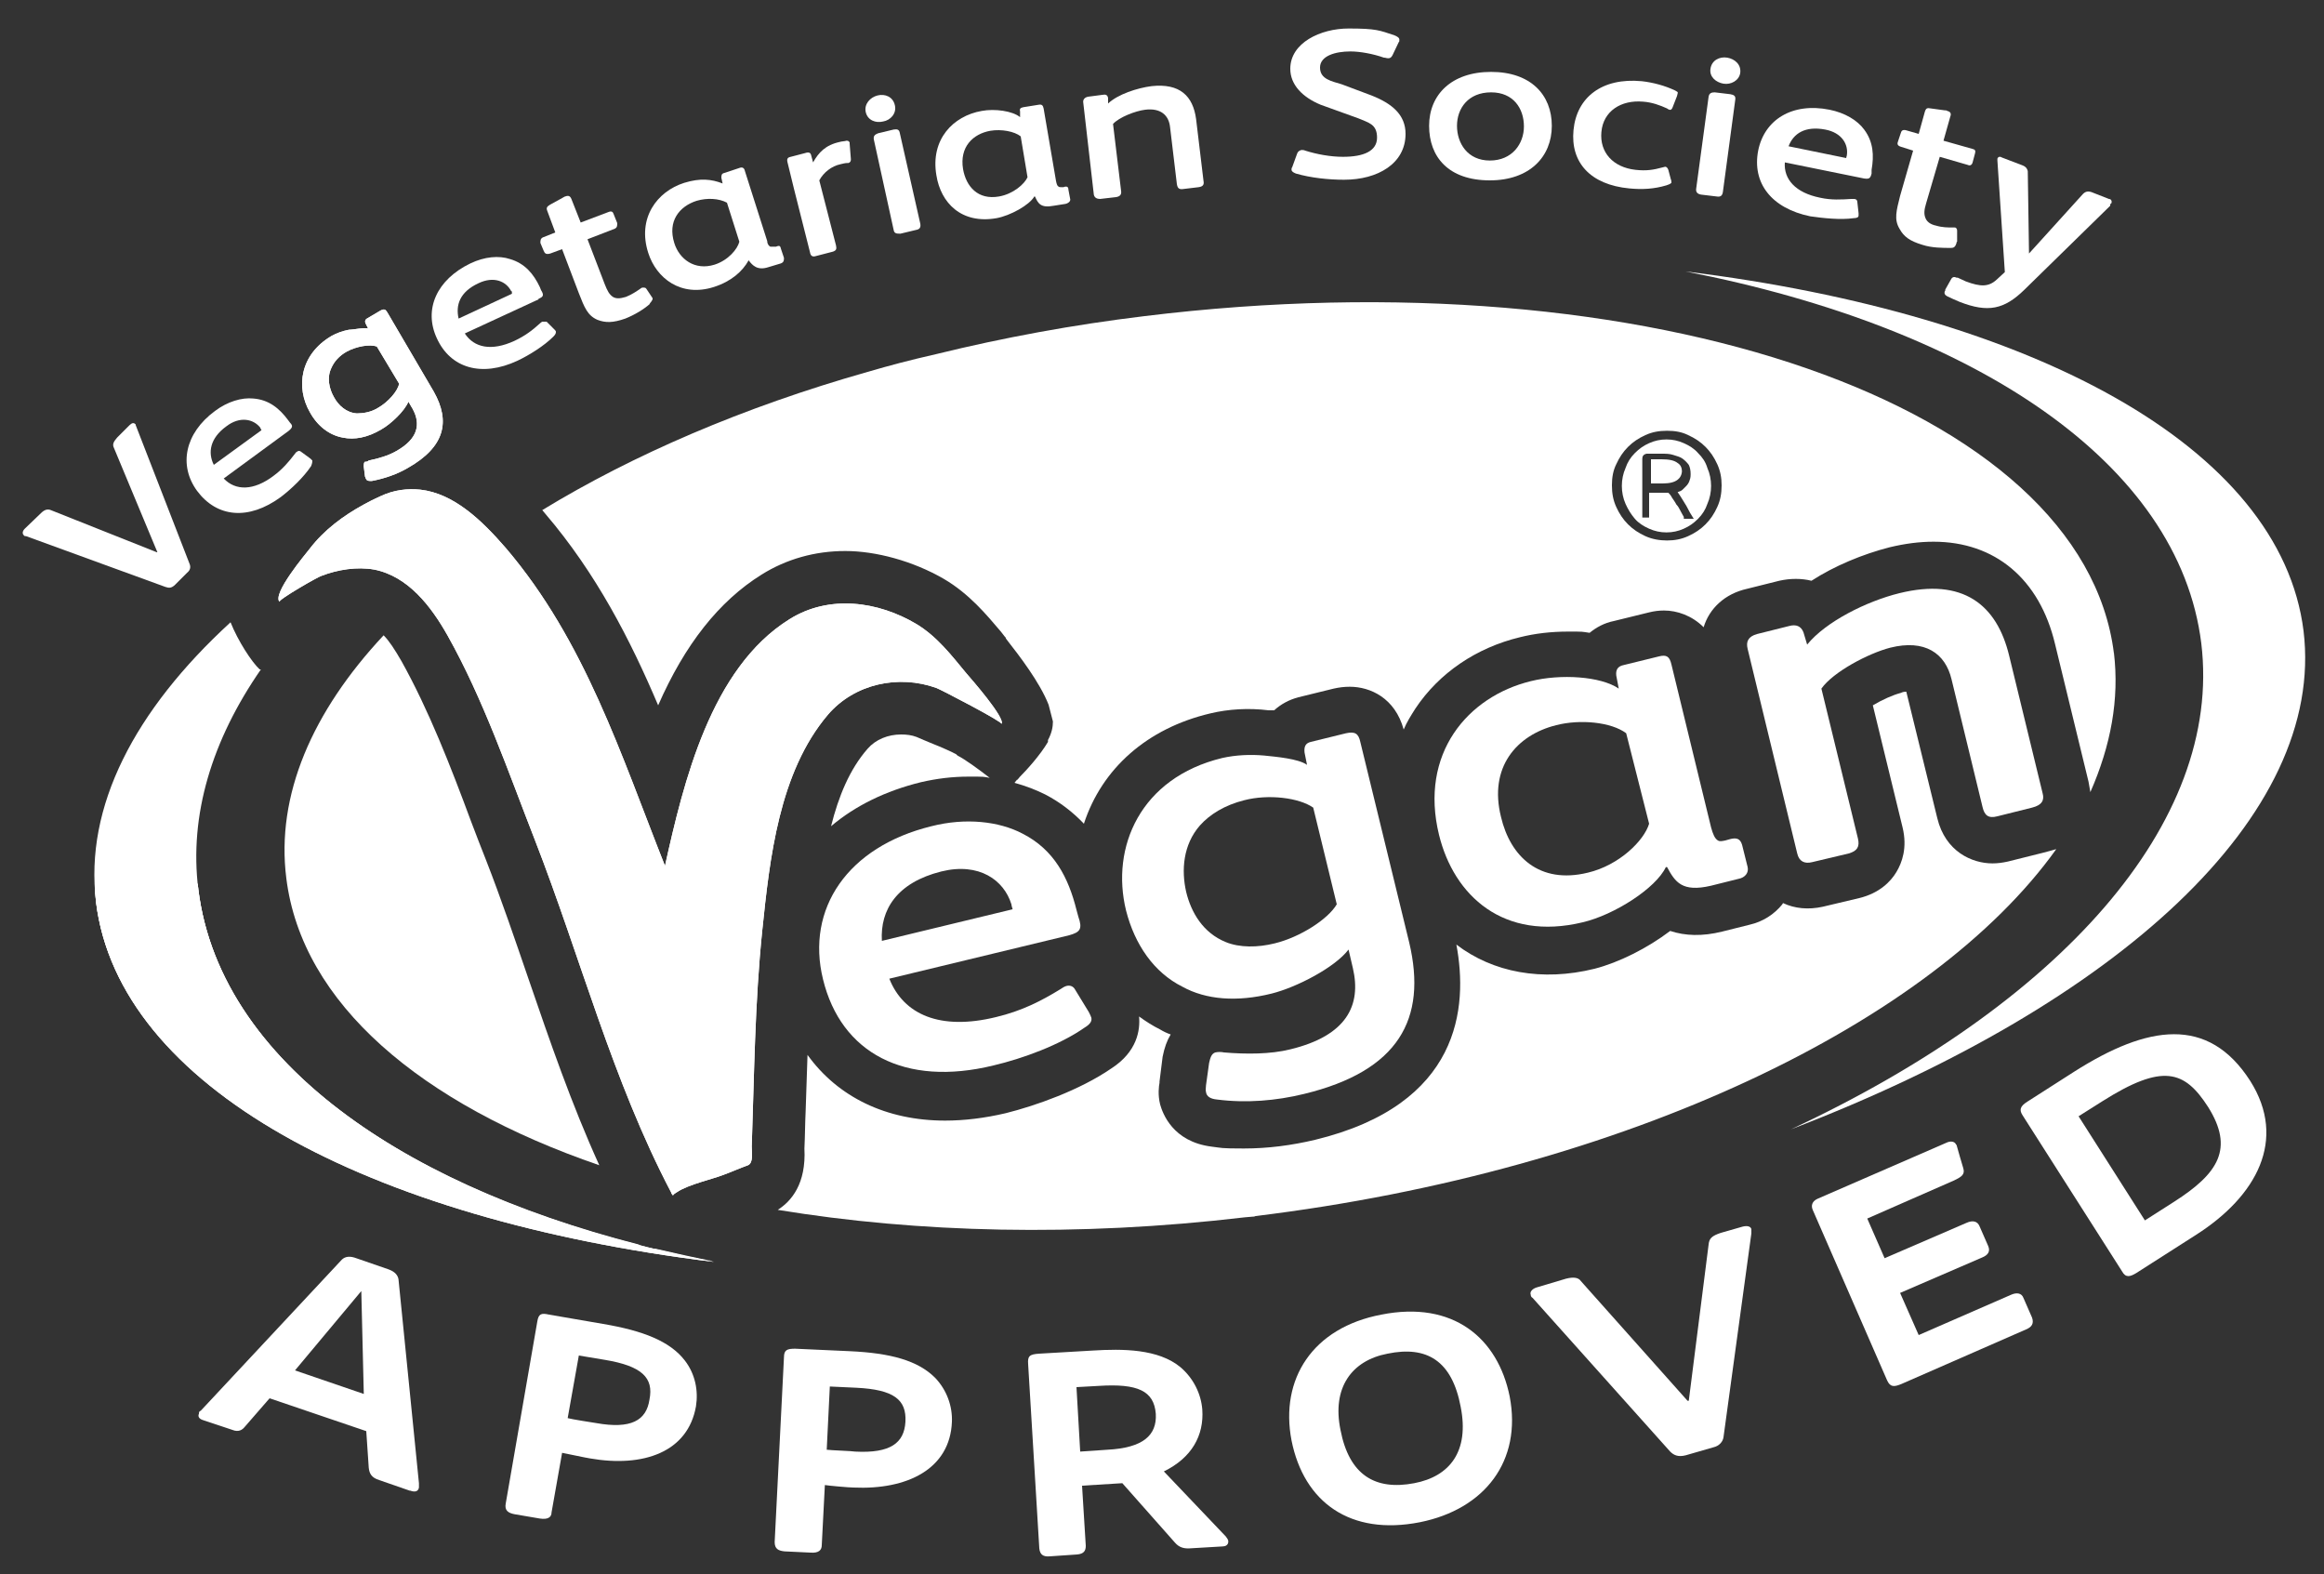
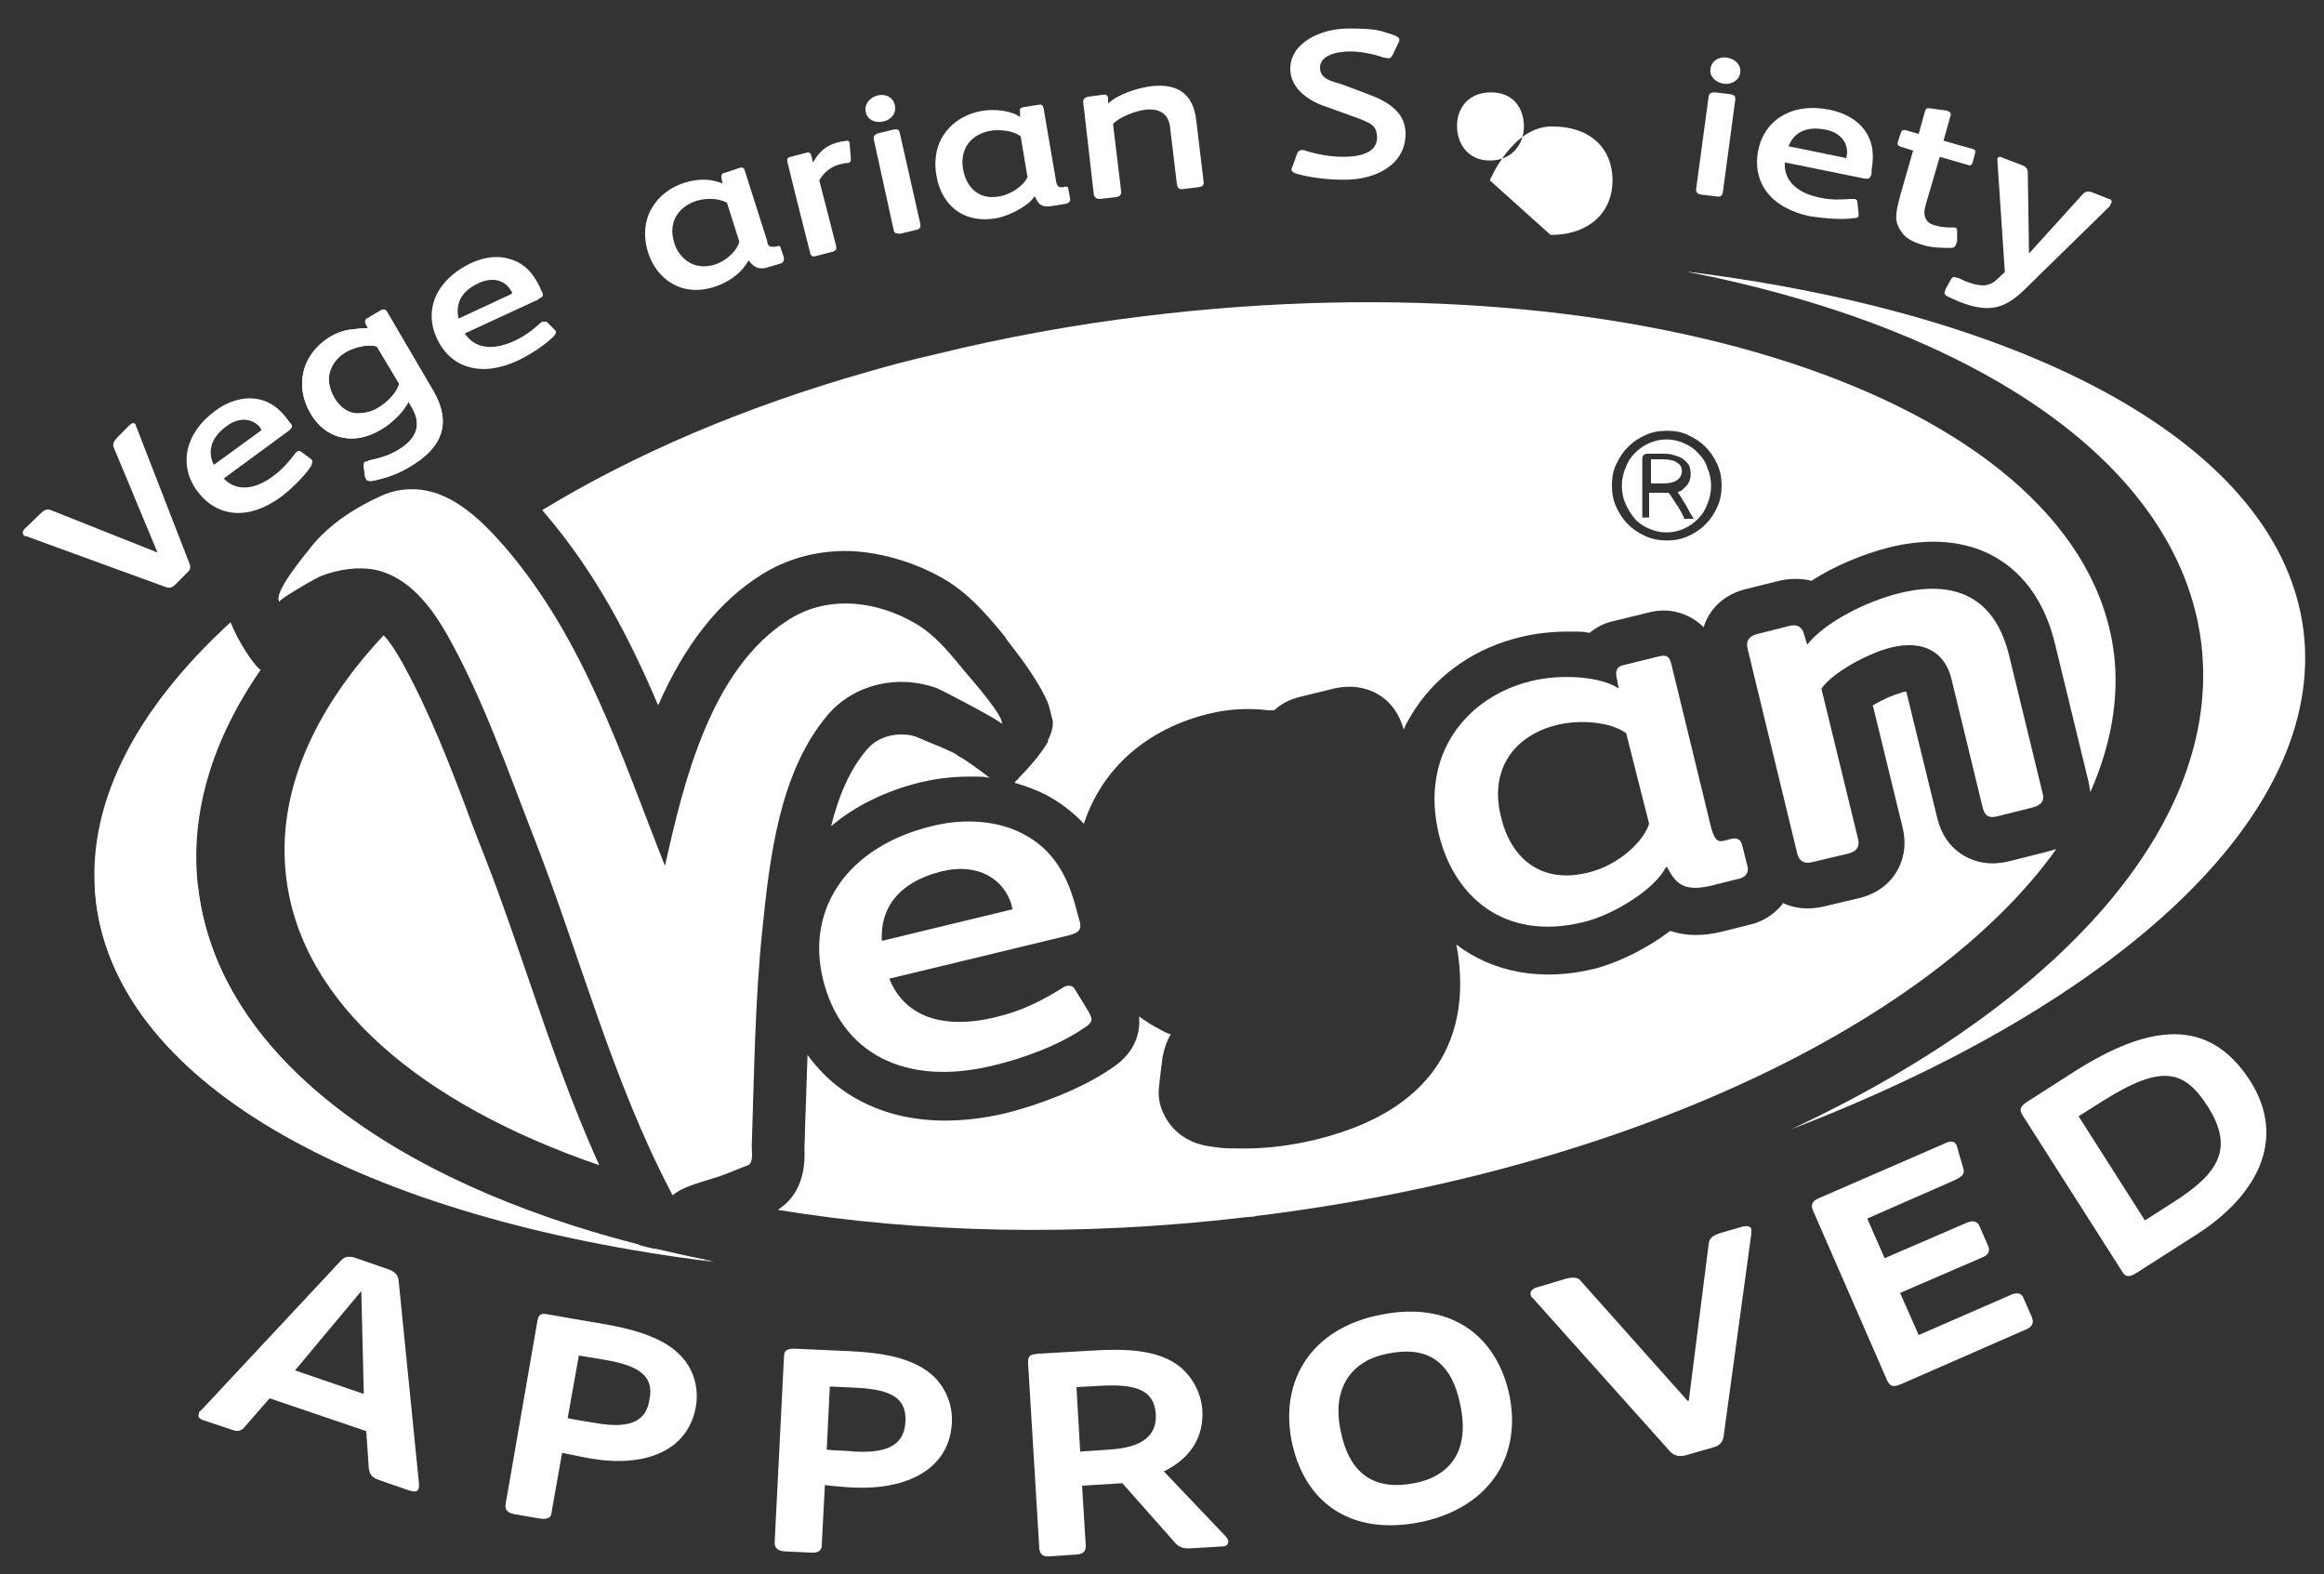
<svg xmlns="http://www.w3.org/2000/svg" id="approved" version="1.1" viewBox="0 0 375 254">
  <rect x="0" y="0" width="375" height="254" fill="#333333" stroke="none" />
  <defs>
    <style>
      .st0 {
        fill: #fff;
      }
    </style>
  </defs>
  <g>
    <path class="st0" d="M96.7,188c-4.5-9.9-8-20.1-11.4-30-2.2-6.4-4.4-12.9-6.9-19.3-.8-2-1.6-4.1-2.4-6.2h0c-3.3-8.9-6.8-17.9-11.2-25.8-1.1-1.9-2-3.3-2.9-4.2h0c-11.5,12.3-17.4,25.8-15.7,39.2,2.5,20.2,21.7,36.4,50.5,46.3h0Z" />
    <g>
      <path class="st0" d="M329.6,137.6l-5.6,1.4c-.9.2-1.7.3-2.5.3-3.3,0-7.6-1.9-8.9-7.3l-5-20.4c-.2,0-.5,0-.9.2-1.2.3-3,1.1-4.5,2l4.8,19.7c.8,3.3-.1,5.7-1,7.2s-2.7,3.4-6,4.2l-5.9,1.4c-2.3.5-4.5.3-6.4-.6,0,.1-.1.1-.1.2-1.3,1.6-3.1,2.8-5.3,3.3l-4.4,1.1c-3.2.8-6,.7-8.4-.1-3.7,2.8-8.3,5.1-12.2,6.1-8.5,2.1-16.4.6-22.3-3.9,1.9,10.1.7,25.8-22.8,31.5-3.8.9-7.6,1.4-11.5,1.4s-3.5-.1-5.2-.3c-6.3-.8-7.9-5.4-8.3-6.8-.4-1.6-.2-3-.1-3.5v-.2l.5-4c.3-1.5.7-2.6,1.3-3.6-.6-.2-1.2-.5-1.7-.8-1.2-.6-2.3-1.3-3.4-2.1.2,2.2-.3,5.7-4.5,8.4-5.1,3.5-12.2,6-17,7.2-3.4.8-6.7,1.2-9.8,1.2-9.5,0-17.3-3.8-22.2-10.6-.1,3-.2,6-.3,9-.1,2.1-.1,4.1-.2,6.1h0c.3,5.7-2.1,8.5-4.3,9.9h0c22.5,3.7,48.3,4.4,75.4,1.2q.2,0,1.2-.1c.1,0,.3,0,.5-.1,59.8-7.3,109.2-31.2,129.2-59.2-.7.2-1.4.4-2.2.6Z" />
      <path class="st0" d="M154.3,121.7c-.5-.3-2.5-1.2-3.8-1.7-1-.4-1.9-.8-2.6-1.1-.8-.3-1.6-.4-2.5-.4-2.1,0-4.1.8-5.4,2.3-2.9,3.3-4.7,7.7-5.9,12.5,3.9-3.3,8.8-5.7,14.5-7.1,2.6-.6,5.1-.9,7.7-.9s2.3,0,3.4.2c-1.8-1.4-4-3-5.2-3.6l-.2-.2Z" />
      <g>
        <path class="st0" d="M271.4,76.1c0-.6-.2-1.1-.7-1.4-.5-.4-1.3-.6-2.6-.6h-1.1c-.3,0-.5,0-.6,0v3.9c.2,0,.4,0,.7,0h1.2c1.1,0,1.9-.2,2.4-.6.4-.3.7-.8.7-1.5Z" />
        <path class="st0" d="M274,73.1c-.6-.7-1.4-1.2-2.3-1.6s-1.8-.6-2.8-.6-1.9.2-2.8.6-1.6.9-2.3,1.6c-.7.7-1.2,1.5-1.5,2.4-.4.9-.6,1.9-.6,2.9s.2,2,.6,2.9.9,1.7,1.5,2.4c.6.7,1.4,1.2,2.3,1.6s1.8.6,2.8.6,1.9-.2,2.8-.6,1.6-.9,2.3-1.6c.7-.7,1.2-1.5,1.5-2.4.4-.9.6-1.9.6-2.9s-.2-2-.6-2.9c-.3-1-.8-1.7-1.5-2.4ZM271.7,83.4c-.1-.2-.3-.5-.5-.9s-.4-.8-.7-1.1c-.2-.4-.5-.8-.7-1.1-.2-.4-.4-.6-.6-.8h-2.3c-.3,0-.6,0-.8,0v4h-1.1v-9.5c0-.4.2-.7.7-.8.1,0,.4,0,.8,0h1.6c.7,0,1.3,0,1.9.2s1.1.3,1.5.6c.4.3.7.6,1,1,.2.4.3.9.3,1.5s-.1.8-.2,1.1c-.1.3-.3.6-.5.8-.2.2-.4.4-.6.6s-.5.3-.8.4c.5.7.9,1.4,1.4,2.2.4.8.8,1.5,1.2,2.1h-1.6Z" />
        <path class="st0" d="M341.1,105.4c-5-40-74.9-64.4-156.4-54.4-11.6,1.4-22.9,3.5-33.5,6.1-4.8,1.1-7.4,1.8-11.2,2.9-20.1,5.7-37.9,13.4-52.5,22.3.2.2.3.4.5.6,8.2,9.6,13.7,20.3,18.2,30.9,4.3-9.8,9.8-16.8,16.7-21.1,4-2.5,8.6-3.8,13.5-3.8s10.9,1.6,15.9,4.5c4.1,2.4,6.9,5.8,9.2,8.5l.7.9c0,0,.1,0,.1.2l.3.4h0c1.8,2.3,5.2,6.7,6.6,10.3l.7,2.7c0,.9-.2,1.9-.8,3h0v.3c-1.3,2.2-3.5,4.6-4.6,5.7-.1.2-.3.3-.3.4h-.1c0,0-.4.5-.4.5,1.8.5,3.4,1.1,5,1.9,2.3,1.2,4.4,2.8,6.2,4.7,2.9-8.9,10.2-15.4,20.4-17.8,2.9-.7,6.2-.9,9.4-.5h.1c.3,0,.6,0,.8,0,1.1-1,2.4-1.7,3.9-2.1l5.7-1.4c.9-.2,1.7-.3,2.6-.3,3.3,0,7.3,1.8,8.7,6.9.5-1.2,1.2-2.3,1.9-3.4,3.8-5.7,9.8-9.8,16.9-11.5,2.4-.6,5-.9,7.7-.9s2.1,0,3.5.2c1.1-.9,2.4-1.6,3.9-1.9l5.7-1.4c.8-.2,1.6-.3,2.4-.3,2.1,0,4.5.8,6.4,2.7.9-3,3.4-5.4,7-6.2l5.2-1.3c1.8-.4,3.6-.4,5.2,0,3.7-2.4,8.3-4.3,12.6-5.4,2.5-.6,4.8-.9,7.1-.9,9.9,0,17.1,6,19.6,16.5l5.4,22.2c.1.6.2,1.2.3,1.7,3.3-7.5,4.7-15,3.8-22.5ZM277.1,81.8c-.5,1.1-1.1,2-1.9,2.8s-1.7,1.4-2.8,1.9c-1.1.5-2.2.7-3.4.7s-2.4-.2-3.5-.7-2-1.1-2.8-1.9-1.4-1.7-1.9-2.8c-.5-1.1-.7-2.2-.7-3.5s.2-2.4.7-3.4c.5-1.1,1.1-2,1.9-2.8s1.7-1.4,2.8-1.9c1.1-.5,2.2-.7,3.5-.7s2.4.2,3.4.7c1.1.5,2,1.1,2.8,1.9s1.4,1.7,1.9,2.8c.5,1.1.7,2.2.7,3.4,0,1.3-.2,2.4-.7,3.5Z" />
      </g>
    </g>
  </g>
  <path class="st0" d="M289,182.2c52.7-20.2,86.3-50.6,82.7-80.4-3.7-29.7-43.7-51.1-99.7-58,46.7,9.1,79.6,30.9,83.2,60,3.5,29.1-23.1,58.3-66.2,78.4Z" />
  <path class="st0" d="M66.1,240.5l-4.9-1.7c-1.3-.4-1.6-1.1-1.7-2l-.4-5.9-15.6-5.3-4,4.6c-.4.5-1,.9-2,.5l-4.8-1.6c-.6-.2-.8-.6-.6-1,0-.2,0-.4.3-.5l22.6-24.2c.5-.6,1.2-.8,2.2-.5l5.5,1.9c1.1.4,1.5,1,1.6,1.6l3.3,32.9c0,.3,0,.5,0,.7-.1.6-.6.8-1.4.5ZM58.3,208.3l-10.7,12.8,11.1,3.8-.4-16.6Z" />
  <path class="st0" d="M95.2,235.3c-.7-.1-3.9-.8-4.5-.9l-1.7,9.6c0,.8-.6,1.2-1.9,1l-4.1-.7c-1-.2-1.6-.6-1.4-1.7l5.1-29.4c.2-1.2.6-1.4,1.9-1.1l8.7,1.5c6.5,1.1,10.8,2.8,13.2,5.9,1.7,2.2,2.2,4.9,1.8,7.4-1.3,7.4-8.5,9.9-17.1,8.4ZM97.6,219.4l-4.2-.7-1.8,10.1c.7.2,4,.7,4.6.8,5.6,1,8.1-.4,8.6-3.8.7-3.5-1.2-5.4-7.2-6.4Z" />
  <path class="st0" d="M137.7,240c-.7,0-4-.3-4.6-.4l-.5,9.7c0,.8-.5,1.3-1.8,1.2l-4.2-.2c-1-.1-1.6-.4-1.6-1.5l1.5-29.8c0-1.2.5-1.4,1.8-1.4l8.8.4c6.6.3,11,1.5,13.8,4.3,1.9,2,2.8,4.6,2.7,7.1-.3,7.6-7.2,11-15.9,10.6ZM138.2,223.9l-4.3-.2-.5,10.2c.7.1,4.1.2,4.6.3,5.7.3,7.9-1.4,8.1-4.8.2-3.6-1.9-5.2-7.9-5.5Z" />
  <path class="st0" d="M197.3,249.5l-5.1.3c-1.1.1-1.9-.1-2.6-.9l-8.5-9.6-6.5.4.6,9.7c0,.8-.3,1.3-1.4,1.4l-4.4.3c-1.1.1-1.6-.3-1.7-1.3l-1.8-29.7c-.1-1.3.2-1.6,1.8-1.7l8.6-.5c4.8-.3,10.6-.3,14.2,2.7,2.1,1.8,3.3,4.3,3.5,6.8.3,4.2-1.7,7.8-6.2,10l10,10.5c.2.3.4.5.4.8,0,.6-.5.8-.9.8ZM177.3,223.6l-3.6.2.6,10.4,4.4-.3c5.7-.3,8-2.3,7.8-5.8-.3-3.7-2.9-4.9-9.2-4.5Z" />
  <path class="st0" d="M229.1,245.6c-11.2,2.2-18.7-3.2-20.7-13.2-1.9-9.9,3.4-18.2,14.5-20.3,11.6-2.3,18.8,3.8,20.7,13.2,2,10.4-4,18.2-14.5,20.3ZM223.9,218.4c-5.8,1.1-9,5.5-7.6,12.3,1.4,7.3,5.6,9.8,11.9,8.6,5.8-1.1,8.9-5.2,7.5-12.3-1.4-7.5-5.5-9.9-11.8-8.6Z" />
  <path class="st0" d="M282.6,199l-4.5,32.9c-.1.7-.7,1.4-1.6,1.6l-4.5,1.3c-1.2.3-1.9,0-2.5-.6l-22.2-24.8c-.2-.1-.3-.3-.3-.5-.2-.5.3-1,1-1.2l4.7-1.4c1.2-.3,2-.2,2.4.4l17.2,19.3h.2c0-.1,3.2-25.2,3.2-25.2.1-1,.5-1.4,2-1.9l3.5-1c.8-.2,1.3,0,1.4.4v.7Z" />
  <path class="st0" d="M326.9,214.5l-20.1,8.8c-1.2.5-1.8.5-2.3-.6l-12-27.5c-.3-.7-.1-1.4.8-1.8l20.7-9c.8-.4,1.4-.2,1.6.2,0,0,0,.1.1.1h0c0,.1,1.1,3.8,1.1,3.8.3,1-.3,1.4-1.6,2l-13.9,6.1,2.8,6.4,13.2-5.7c1.1-.5,1.8-.2,2.1.5l1.4,3.2c.4.9,0,1.5-1,1.9l-13.2,5.7,3,6.8,14.9-6.5c.9-.4,1.7-.3,2,.5l1.4,3.2c.3.9,0,1.5-1,1.9Z" />
  <path class="st0" d="M354.4,199.2l-9.7,6.2c-1,.6-1.7.8-2.3-.3l-16-25.1c-.6-.9-.5-1.5.8-2.3l7.5-4.8c11.8-7.5,21.6-9.1,28.4,1.5,6,9.5,1,18.6-8.7,24.8ZM339.2,177.7l-3.8,2.4,10.7,16.8,4.7-3c7.2-4.6,9.7-8.6,5.5-15.3-3.8-5.9-7.3-7.1-17.1-.9Z" />
-   <path class="st0" d="M240.4,29.1c-6.7,0-9.8-3.8-9.8-8.8s3.6-8.7,10-8.7,9.8,3.7,9.8,8.7-3.6,8.8-10,8.8ZM240.6,14.9c-3.7,0-5.5,2.6-5.5,5.4s1.7,5.6,5.3,5.6,5.5-2.7,5.5-5.5c0-2.9-1.7-5.5-5.3-5.5Z" />
-   <path class="st0" d="M268.9,29.9c-2,.6-3.9.7-6,.5-6.3-.6-9.5-4.2-9-9.4.5-5.3,4.6-8.5,11-7.9,1.8.2,3.7.7,5.4,1.5.3.2.5.2.4.5,0,.1-.1.3-.1.4l-.7,1.8c-.1.3-.3.5-.5.4-.1,0-.3-.1-.4-.2-1.1-.5-2.4-1-3.9-1.1-3.5-.3-6.4,1.5-6.7,4.9-.3,3.3,1.9,5.7,5.5,6.1,1.8.2,2.9,0,4.4-.4.1,0,.3-.1.4-.1.2,0,.4.2.5.5l.4,1.5c.1.2.1.5.1.6-.2.2-.5.3-.8.4Z" />
+   <path class="st0" d="M240.4,29.1s3.6-8.7,10-8.7,9.8,3.7,9.8,8.7-3.6,8.8-10,8.8ZM240.6,14.9c-3.7,0-5.5,2.6-5.5,5.4s1.7,5.6,5.3,5.6,5.5-2.7,5.5-5.5c0-2.9-1.7-5.5-5.3-5.5Z" />
  <path class="st0" d="M340.5,33.2l-13.9,13.6c-3.2,3.1-5.8,3.7-10.4,1.9-.7-.3-1.4-.6-2-.9-.4-.2-.5-.5-.4-.8,0,0,.1,0,.1-.3l.9-1.6c.2-.4.5-.5.9-.3.1,0,.2,0,.2,0,.4.2.9.4,1.3.6,2.4.9,3.7.9,5-.3l1.3-1.2-1.2-18v-.3c.1-.3.4-.4.7-.2l3.4,1.3c.5.2.7.5.8.9l.2,13.3,8.7-9.6c.4-.4.8-.5,1.4-.3l2.8,1.1c.4,0,.5.4.4.7,0,0-.2,0-.2.3Z" />
  <path class="st0" d="M21.9,68.6l8.7,22.4c.2.5.1,1-.4,1.4l-1.9,1.9c-.6.6-1,.6-1.6.4l-22.5-8.2c-.2,0-.3,0-.4-.2-.2-.2-.2-.6.2-1l2.6-2.5c.6-.6,1.1-.7,1.6-.5l17.1,6.8h.1c0,0-7-16.8-7-16.8-.3-.6-.1-1,.5-1.7l2-2c.4-.4.7-.4.9-.2,0,0,.1,0,.1.2Z" />
  <path class="st0" d="M86.9,48.3l-11.9,5.5c1.5,2.3,4.3,2.9,8,1.2,1.7-.8,2.9-1.7,4.1-2.8,0,0,.2-.2.4-.3.3,0,.5,0,.7,0l1.3,1.3c0,0,.2.2.2.3,0,.2,0,.4-.4.8-1.5,1.5-3.9,3-5.8,3.9-5.8,2.7-10.8,1.2-13-3.6-2.2-4.7,0-9.5,5.4-12.1,2.3-1.1,4.6-1.3,6.4-.7,2.4.7,3.8,2.4,4.8,4.5l.2.5c.5.8.4,1.1-.4,1.4ZM82.5,47c-.8-1.6-2.8-2.5-5.3-1.3-3,1.4-3.7,3.5-3.2,5.7l8.6-4c0-.1,0-.3,0-.4Z" />
  <path class="st0" d="M300.8,28.8l-12.8-2.6c-.2,2.7,1.7,4.9,5.7,5.7,1.8.4,3.4.3,5,.2h.5c.3,0,.5.2.5.5l.2,1.8v.4c0,.2-.2.4-.8.4-2.1.3-4.9,0-7-.3-6.3-1.3-9.4-5.4-8.4-10.6,1-5,5.5-7.8,11.5-6.6,2.5.5,4.5,1.7,5.6,3.2,1.5,2,1.6,4.2,1.2,6.5v.6c-.2.8-.4.9-1.2.8ZM298,25.1c.3-1.8-.8-3.7-3.5-4.2-3.2-.6-5.1.6-5.9,2.7l9.3,1.9c0-.1.1-.4.1-.4Z" />
  <path class="st0" d="M46.6,69.5l-10.5,7.7c1.9,2,4.8,2,8-.4,1.5-1.1,2.5-2.3,3.5-3.6,0,0,.2-.3.3-.3.2-.2.5-.2.7,0l1.5,1.1c0,0,.2.2.3.3,0,.2,0,.4-.2.9-1.2,1.8-3.2,3.7-4.9,5-5.2,3.8-10.3,3.3-13.5-1-3-4.1-2-9.3,2.9-12.9,2-1.5,4.3-2.2,6.2-2,2.5.2,4.2,1.6,5.6,3.5l.3.4c.5.5.4.8-.2,1.3ZM42,69c-1.1-1.4-3.3-1.9-5.5-.2-2.6,1.9-3,4.2-2,6.2l7.7-5.6c0,0-.2-.3-.2-.4Z" />
-   <path class="st0" d="M104.9,49c-1,.9-2.5,1.8-4,2.4-2,.7-3.2.7-4.5.2-1.6-.7-2.1-2-3-4.3l-2.7-7.1-1.9.7c-.7.2-.9,0-1.1-.5l-.5-1.2c0-.4,0-.7.4-.9l2-.8-1.3-3.5c-.2-.5,0-.7.5-1,0,0,1.3-.7,2-1.1.2-.1.3-.2.4-.2.5-.2.8-.1,1,.4l1.5,3.8,4.5-1.7c.5-.2.7,0,.8.3l.6,1.5c0,.4,0,.7-.4.9l-4.4,1.7,2.8,7.3c.4,1,.7,1.6,1.3,2,.5.3,1.1.3,2.1,0,1-.4,1.7-.9,2.3-1.3,0,0,.2-.2.4-.2.3,0,.5,0,.6.2l1,1.5q0,0,0,.2c-.1.2-.2.4-.5.7Z" />
  <path class="st0" d="M314.8,40c-1.3,0-3.1,0-4.6-.5-2-.6-3-1.3-3.7-2.6-.9-1.5-.5-2.9.1-5.3l2.1-7.3-1.9-.6c-.7-.2-.7-.5-.5-1l.4-1.2c.1-.4.3-.6.8-.5l2.1.6,1-3.6c.2-.6.4-.6,1-.5,0,0,1.5.2,2.2.3.2,0,.3,0,.4.1.5.1.7.4.5.9l-1.1,3.9,4.6,1.3c.5.1.6.3.5.7l-.4,1.5c-.1.4-.4.6-.8.4l-4.5-1.3-2.2,7.5c-.3,1-.4,1.7-.1,2.4.2.5.7,1,1.7,1.2,1,.3,1.9.3,2.6.3h.4c.3,0,.4.3.4.5v1.8q-.1,0-.1.2c-.2.7-.5.8-.9.8Z" />
  <path class="st0" d="M126,42.5l-2,.6c-1.8.6-2.6-.3-3.2-1.1-1,1.8-2.8,3.4-5.6,4.3-5.3,1.7-9.3-1.4-10.6-5.5-1.8-5.6,1.4-9.9,5.8-11.3,2.6-.8,4.4-.6,6.2.1l-.2-.9c0-.4,0-.7.5-.8l2.4-.8c.5-.2.8,0,.9.5l3.6,11.3c0,.5.3.8.5.9,0,0,.3,0,.5,0h.4c.5-.2.7-.2.8.3l.5,1.5c0,.4,0,.7-.5.9ZM117.3,32.7c-1.3-.7-3.2-.8-4.9-.3-2.8.9-4.7,3.3-3.6,6.8.8,2.6,3.3,4.5,6.5,3.5,2.2-.7,3.7-2.5,4-3.7l-2-6.3Z" />
  <path class="st0" d="M171.9,32.9l-1.9.3c-2.1.4-2.5-.4-3-1.5h-.1c-.8,1.4-3.9,3.1-6.1,3.5-5.7,1-9-2.5-9.7-6.9-1-5.8,2.7-9.6,7.3-10.4,2.1-.4,5,0,6.2,1v-.9c-.1-.4,0-.6.5-.7l2.5-.4c.5-.1.7.1.8.6l2,11.7c.1.5.2.8.4.9.1.1.3.1.5.1h.3c.5-.2.8-.1.8.4l.3,1.6c0,.3-.3.6-.8.7ZM164.7,22c-1-.8-3.1-1.2-4.9-.9-2.8.5-5,2.6-4.4,6.2.5,2.8,2.4,5,5.8,4.4,2.3-.4,4.1-2,4.6-3.1l-1.1-6.6Z" />
  <path class="st0" d="M137.1,23.2l.2,2.5c0,.3-.1.5-.4.6h-.2c-.3,0-.7.1-1.1.2-1.4.3-2.7,1.3-3.4,2.6l2.7,10.5c.1.5.1.8-.5,1l-2.7.7c-.6.2-.9,0-1-.6l-2.6-10.3-1-4.1c-.2-.7,0-.9.5-1l2.3-.6c.6-.2.9-.1,1,.4l.3,1.1c.9-1.6,2-2.8,4.3-3.3.3-.1.8-.1,1.1-.2.3,0,.4.1.5.3,0-.1,0,0,0,.2Z" />
  <g>
    <path class="st0" d="M142.5,19.6c-1.2.3-2.5-.2-2.8-1.5s.7-2.4,1.9-2.7,2.5.2,2.8,1.6c.3,1.3-.7,2.4-1.9,2.6Z" />
    <path class="st0" d="M147.8,37.1l-2.5.6c-.6,0-1,0-1.1-.6l-3.2-14.6c-.1-.6.2-.8.7-1l2.5-.6c.6-.1.9,0,1,.6l3.3,14.6c.1.6-.1.9-.7,1Z" />
  </g>
  <g>
    <path class="st0" d="M278.1,13.5c-1.2-.2-2.3-1.1-2.1-2.4.2-1.4,1.5-2,2.7-1.8s2.3,1.1,2.1,2.5c-.2,1.2-1.5,1.9-2.7,1.7Z" />
    <path class="st0" d="M277,31.7l-2.5-.3c-.6-.1-.9-.4-.8-1l2-14.8c.1-.6.5-.7,1-.7l2.5.3c.6.1.9.3.8.9l-2,14.9c-.1.6-.4.8-1,.7Z" />
  </g>
  <path class="st0" d="M193.4,30.2l-2.5.3c-.7.1-.9-.2-1-.8l-1.1-9.2c-.2-1.9-1.5-3.1-4-2.8-1.6.2-4.2,1.2-5.2,2.3l1.3,10.8c.1.6-.2.9-.8,1l-2.6.3c-.5,0-.9-.2-1-.7l-1.7-14.8c-.1-.5.2-.9.8-1l2.3-.3c.5-.1.8,0,.9.5v.9c1.6-1.5,4.7-2.5,7-2.8,4.6-.5,6.7,1.6,7.2,5.3l1.2,10c.1.5,0,.9-.8,1Z" />
  <path class="st0" d="M216.9,29c-2.5,0-5.4-.3-7.8-1-.5-.2-.7-.4-.7-.6s0-.3.1-.4l.8-2.2c.1-.3.3-.5.7-.6.2,0,.4,0,.6.1,1.9.6,4.1,1,6.1,1,3.3,0,5.5-.9,5.5-3.1s-1.4-2.4-3-3.1l-6.1-2.2c-2.9-1.2-4.9-3.2-4.9-5.8,0-4.2,4.9-6.5,9.4-6.5s5,.3,7.4,1.1c.5.2.8.4.8.7s0,.3-.1.4l-1,2.1c-.2.4-.4.5-.7.5s-.4-.1-.7-.1c-1.7-.6-3.8-1-5.4-1-2.4,0-4.9.7-4.9,2.6s1.9,2.2,3.5,2.7l4.8,1.8c3.3,1.3,5.5,3.1,5.5,6.2,0,4.8-4.5,7.4-9.9,7.4Z" />
  <path class="st0" d="M32,143.5c0-.3-.1-.6-.1-.9H15.3c0,1,.1,2,.2,3,3.7,29.7,43.6,51.1,99.7,58-46.7-9.1-79.6-31-83.2-60.1Z" />
  <path class="st0" d="M65.8,75.5c-1.7,1-3.7,1.7-5.8,2.1-.5,0-.8,0-.9-.3-.1,0-.1-.3-.2-.4l-.2-1.6c0-.4,0-.7.2-.8.2,0,.4,0,.6-.2,1.5-.3,3.2-.8,4.4-1.5,3.6-2,4-4.4,2.7-6.8l-.7-1.2c-.6,1.5-2.8,3.6-4.4,4.5-2.2,1.3-4.3,1.7-6.2,1.3-2.2-.4-4.1-1.9-5.3-4.1-2.3-4-1.6-9.3,3.5-12.3.9-.5,1.8-.8,2.8-1,.8,0,2.4-.4,3.1-.2l-.4-.8c-.2-.4,0-.7.2-.8l2.2-1.3c.6-.3.8-.2,1.1.3l7.5,12.8c2.7,4.8,1.8,8.9-4.2,12.3ZM60.8,55.9c-1.2-.4-3.3,0-4.8.8-1.3.7-2.1,1.7-2.5,2.6-.8,1.6-.4,3.4.4,4.8.7,1.3,2,2.5,3.7,2.6,1,0,2.3-.2,3.4-.9,1.6-.9,3.2-2.7,3.4-3.9l-3.6-6Z" />
  <path class="st0" d="M120.7,188c.9-.4.6-2.1.6-3,.4-11.6.5-23.3,1.7-34.9,1.2-11.6,2.7-25.5,10.6-34.8,4.3-5,11.4-6.5,17.5-4.3.6.2,10.8,5.5,10.5,5.8.7-.9-5-7.4-5.7-8.2-2.4-2.9-4.7-5.9-8-7.9-6.2-3.7-14.1-4.8-20.5-.8-12.7,7.9-17.1,26.3-20.1,39.8-7.1-17.9-12.9-36.3-25.7-51.3-3.9-4.5-8.4-8.8-13.8-9.4-2-.2-4.2,0-6.5,1.1-.9.4-1.7.8-2.6,1.3-3.3,1.8-6.4,4.1-8.7,7.1-.7.9-6.1,7.3-4.9,8.6-.3-.3,6.3-4.1,6.8-4.2,2.6-1,5.7-1.5,8.5-1,5.5,1.1,9.2,6,11.8,10.6,5.8,10.3,9.8,22,14.1,33,7.4,19,12.5,38.8,22,56.9,0,.2.2.3.3.5,0-.2.4-.4.7-.6,1.8-1.2,5.8-2.1,7.3-2.7,1.4-.5,2.7-1.1,4.1-1.6Z" />
  <path class="st0" d="M65.8,75.5c-1.7,1-3.7,1.7-5.8,2.1-.5,0-.8,0-.9-.3-.1,0-.1-.3-.2-.4l-.2-1.6c0-.4,0-.7.2-.8.2,0,.4,0,.6-.2,1.5-.3,3.2-.8,4.4-1.5,3.6-2,4-4.4,2.7-6.8l-.7-1.2c-.6,1.5-2.8,3.6-4.4,4.5-2.2,1.3-4.3,1.7-6.2,1.3-2.2-.4-4.1-1.9-5.3-4.1-2.3-4-1.6-9.3,3.5-12.3.9-.5,1.8-.8,2.8-1,.8,0,2.4-.4,3.1-.2l-.4-.8c-.2-.4,0-.7.2-.8l2.2-1.3c.6-.3.8-.2,1.1.3l7.5,12.8c2.7,4.8,1.8,8.9-4.2,12.3ZM60.8,55.9c-1.2-.4-3.3,0-4.8.8-1.3.7-2.1,1.7-2.5,2.6-.8,1.6-.4,3.4.4,4.8.7,1.3,2,2.5,3.7,2.6,1,0,2.3-.2,3.4-.9,1.6-.9,3.2-2.7,3.4-3.9l-3.6-6Z" />
-   <path class="st0" d="M32,143.5c0-.3-.1-.6-.1-.9H15.3c0,1,.1,2,.2,3,3.7,29.7,43.6,51.1,99.7,58-46.7-9.1-79.6-31-83.2-60.1Z" />
  <g>
    <path class="st0" d="M103.1,200.8c-40.2-10.3-67.8-30.8-71.1-57.3-1.5-12,2.2-24.1,10.1-35.5h-.2c-1.3-1.2-3.5-4.6-4.7-7.6-15.5,14.2-23.6,29.8-21.7,45.1,3.4,27.6,38.2,48.1,88.2,56.3l-.6-1Z" />
    <path class="st0" d="M105.6,201.6l-1.6.3c3.7.6,7.4,1.1,11.2,1.6-3.2-.6-6.2-1.3-9.3-2,0,0-.2,0-.3,0Z" />
  </g>
  <g>
    <g>
-       <path class="st0" d="M210.4,176.5c-4.5,1.1-9.3,1.5-14,.9-1.1-.1-1.7-.5-1.8-1.2-.1-.4,0-.7,0-1.1l.5-3.6c.2-.9.4-1.5,1-1.7.5-.1.9-.1,1.4,0,3.6.3,7.5.3,10.7-.5,9.1-2.2,11.5-7.1,10.1-13.1l-.7-3c-2.2,2.9-8.4,6.1-12.4,7.1-5.6,1.4-10.6,1-14.4-1.1-4.6-2.3-7.7-6.8-9.1-12.3-2.5-10.2,2.3-21.4,15.5-24.6,2.2-.5,4.6-.6,6.8-.4,1.9.2,5.5.5,6.9,1.5l-.4-2c-.1-1,.2-1.5,1-1.7l5.7-1.4c1.4-.3,2,0,2.3,1.4l7.9,32.4c2.9,12.3-1.7,20.7-17,24.4ZM211.9,130.3c-2.3-1.6-7.2-2.2-11.1-1.2-3.2.8-5.6,2.3-7.2,4.1-2.7,3.1-3,7.2-2.2,10.7.8,3.3,2.7,6.6,6.4,8.1,2.2.9,5.1.9,7.9.2,4.1-1,8.6-3.9,10-6.3l-3.8-15.6Z" />
      <path class="st0" d="M172.5,150.9l-29,7c2.3,5.8,8.2,8.4,17.2,6.2,4.2-1,7.3-2.6,10.4-4.5.3-.2.6-.4.9-.5.6-.2,1.2,0,1.5.6l2.2,3.6c.2.4.3.6.4.9.1.5-.1,1-1.1,1.6-4,2.8-10,5-14.7,6.1-14.3,3.5-24.6-2-27.5-13.9-2.8-11.4,4-21.4,17.5-24.7,5.5-1.4,10.9-.8,14.7,1.2,5.1,2.6,7.4,7.1,8.7,12.3l.3,1.1c.7,2,.3,2.5-1.5,3ZM163.2,145.9c-1.2-3.9-5.2-6.8-11.3-5.3-7.2,1.8-9.9,6.2-9.6,11.2l21.1-5.1c0,0-.2-.6-.2-.8Z" />
      <path class="st0" d="M280.5,141.8l-4.4,1.1c-4.7,1.1-5.8-.6-7.1-3h-.2c-1.6,3.4-8.3,7.7-13.4,8.9-12.8,3.1-20.8-4.3-23.2-14.1-3.2-13.1,4.6-22.3,14.8-24.8,4.8-1.2,11.3-.8,14.2,1.2l-.4-2.1c-.1-.9.2-1.5,1.2-1.7l5.7-1.4c1.2-.3,1.7,0,2,1.3l6.4,26.3c.3,1.1.6,1.8,1.1,2.1.3.2.7.1,1.2,0l.7-.2c1.1-.3,1.7-.1,2,.9l.9,3.6c.2.9-.4,1.7-1.5,1.9ZM262.4,118.3c-2.4-1.8-7.4-2.3-11.3-1.3-6.4,1.6-10.9,6.8-8.9,14.8,1.5,6.4,6.2,10.9,14,9,5.1-1.2,9.1-5.2,9.9-7.9l-3.7-14.6Z" />
      <path class="st0" d="M327.9,130.3l-5.6,1.4c-1.5.4-2.1-.2-2.4-1.5l-5-20.6c-1-4.2-4.3-6.5-9.9-5.1-3.5.9-9.2,3.9-11.1,6.6l5.9,24.2c.3,1.3-.1,2-1.5,2.4l-5.9,1.4c-1.2.3-2.1-.1-2.4-1.4l-8-33c-.3-1.2.1-2,1.5-2.4l5.2-1.3c1.1-.3,1.9,0,2.3,1l.6,2c3-3.7,9.6-7,14.9-8.3,10.2-2.5,15.7,1.8,17.7,10.1l5.4,22.2c.3,1.1-.1,1.9-1.7,2.3Z" />
    </g>
-     <path class="st0" d="M120.7,188c.9-.4.6-2.1.6-3,.4-11.6.5-23.3,1.7-34.9,1.2-11.6,2.7-25.5,10.6-34.8,4.3-5,11.4-6.5,17.5-4.3.6.2,10.8,5.5,10.5,5.8.7-.9-5-7.4-5.7-8.2-2.4-2.9-4.7-5.9-8-7.9-6.2-3.7-14.1-4.8-20.5-.8-12.7,7.9-17.1,26.3-20.1,39.8-7.1-17.9-12.9-36.3-25.7-51.3-3.9-4.5-8.4-8.8-13.8-9.4-2-.2-4.2,0-6.5,1.1-.9.4-1.7.8-2.6,1.3-3.3,1.8-6.4,4.1-8.7,7.1-.7.9-6.1,7.3-4.9,8.6-.3-.3,6.3-4.1,6.8-4.2,2.6-1,5.7-1.5,8.5-1,5.5,1.1,9.2,6,11.8,10.6,5.8,10.3,9.8,22,14.1,33,7.4,19,12.5,38.8,22,56.9,0,.2.2.3.3.5,0-.2.4-.4.7-.6,1.8-1.2,5.8-2.1,7.3-2.7,1.4-.5,2.7-1.1,4.1-1.6Z" />
  </g>
</svg>